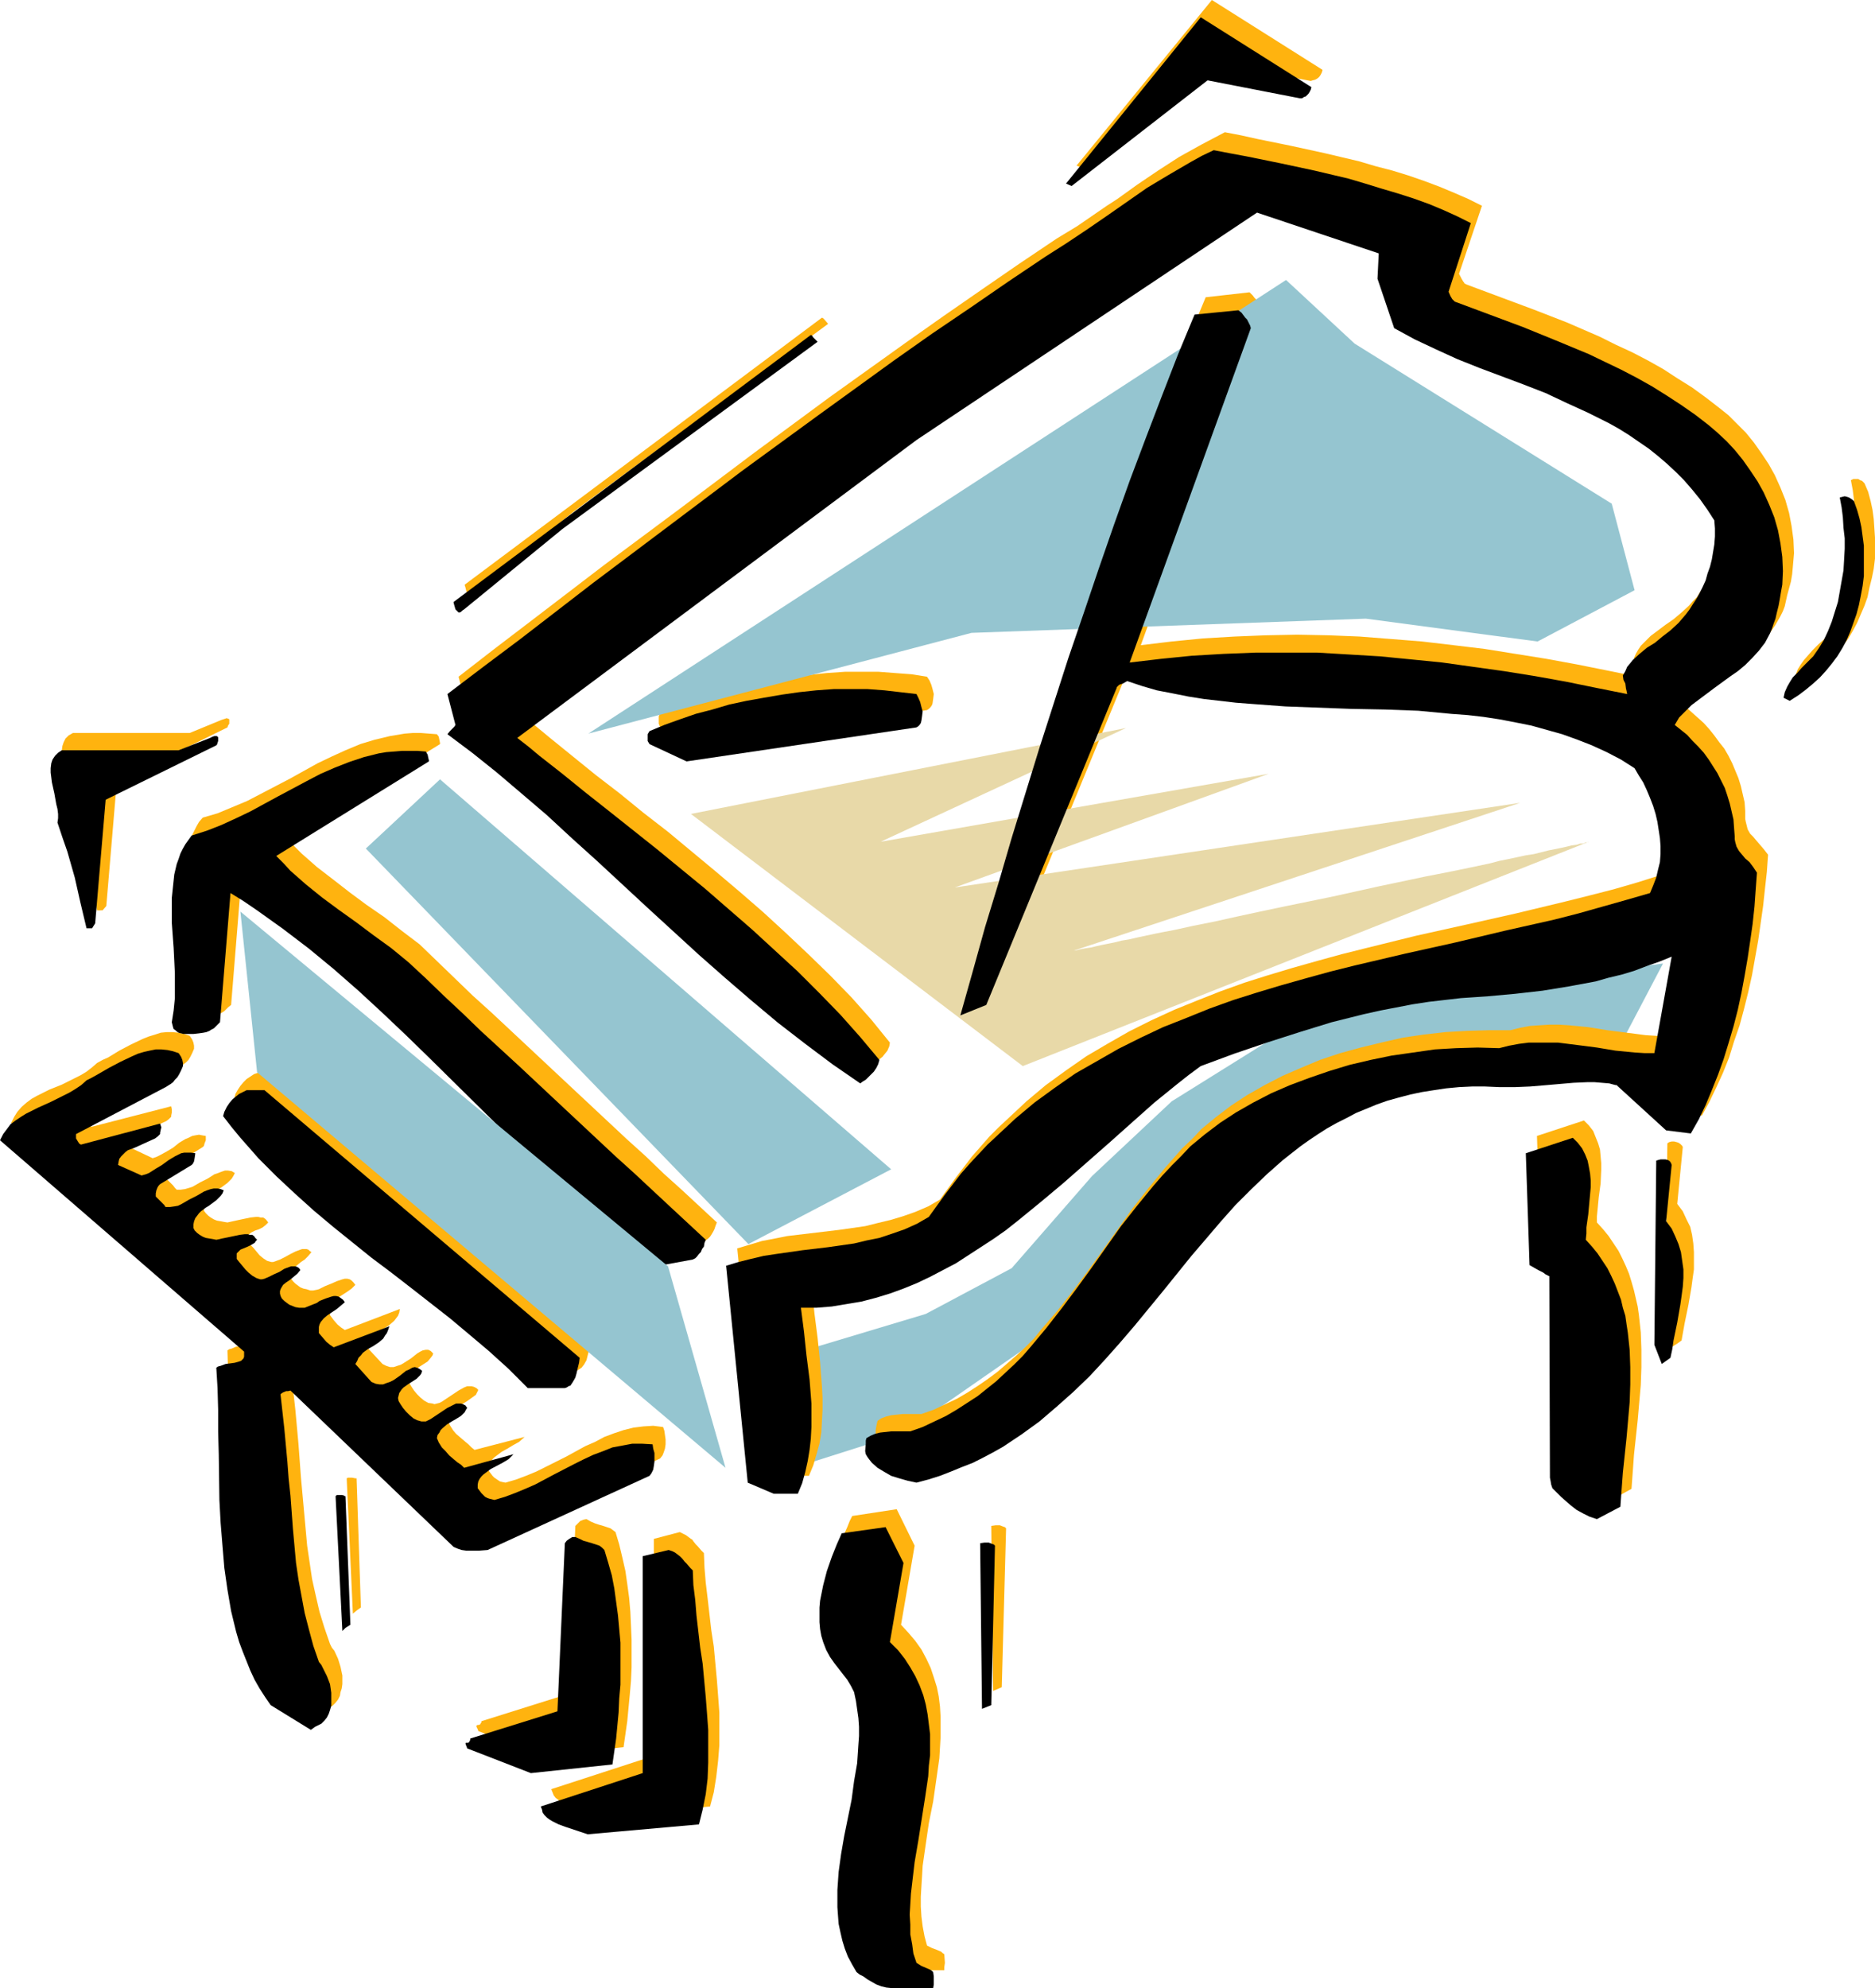
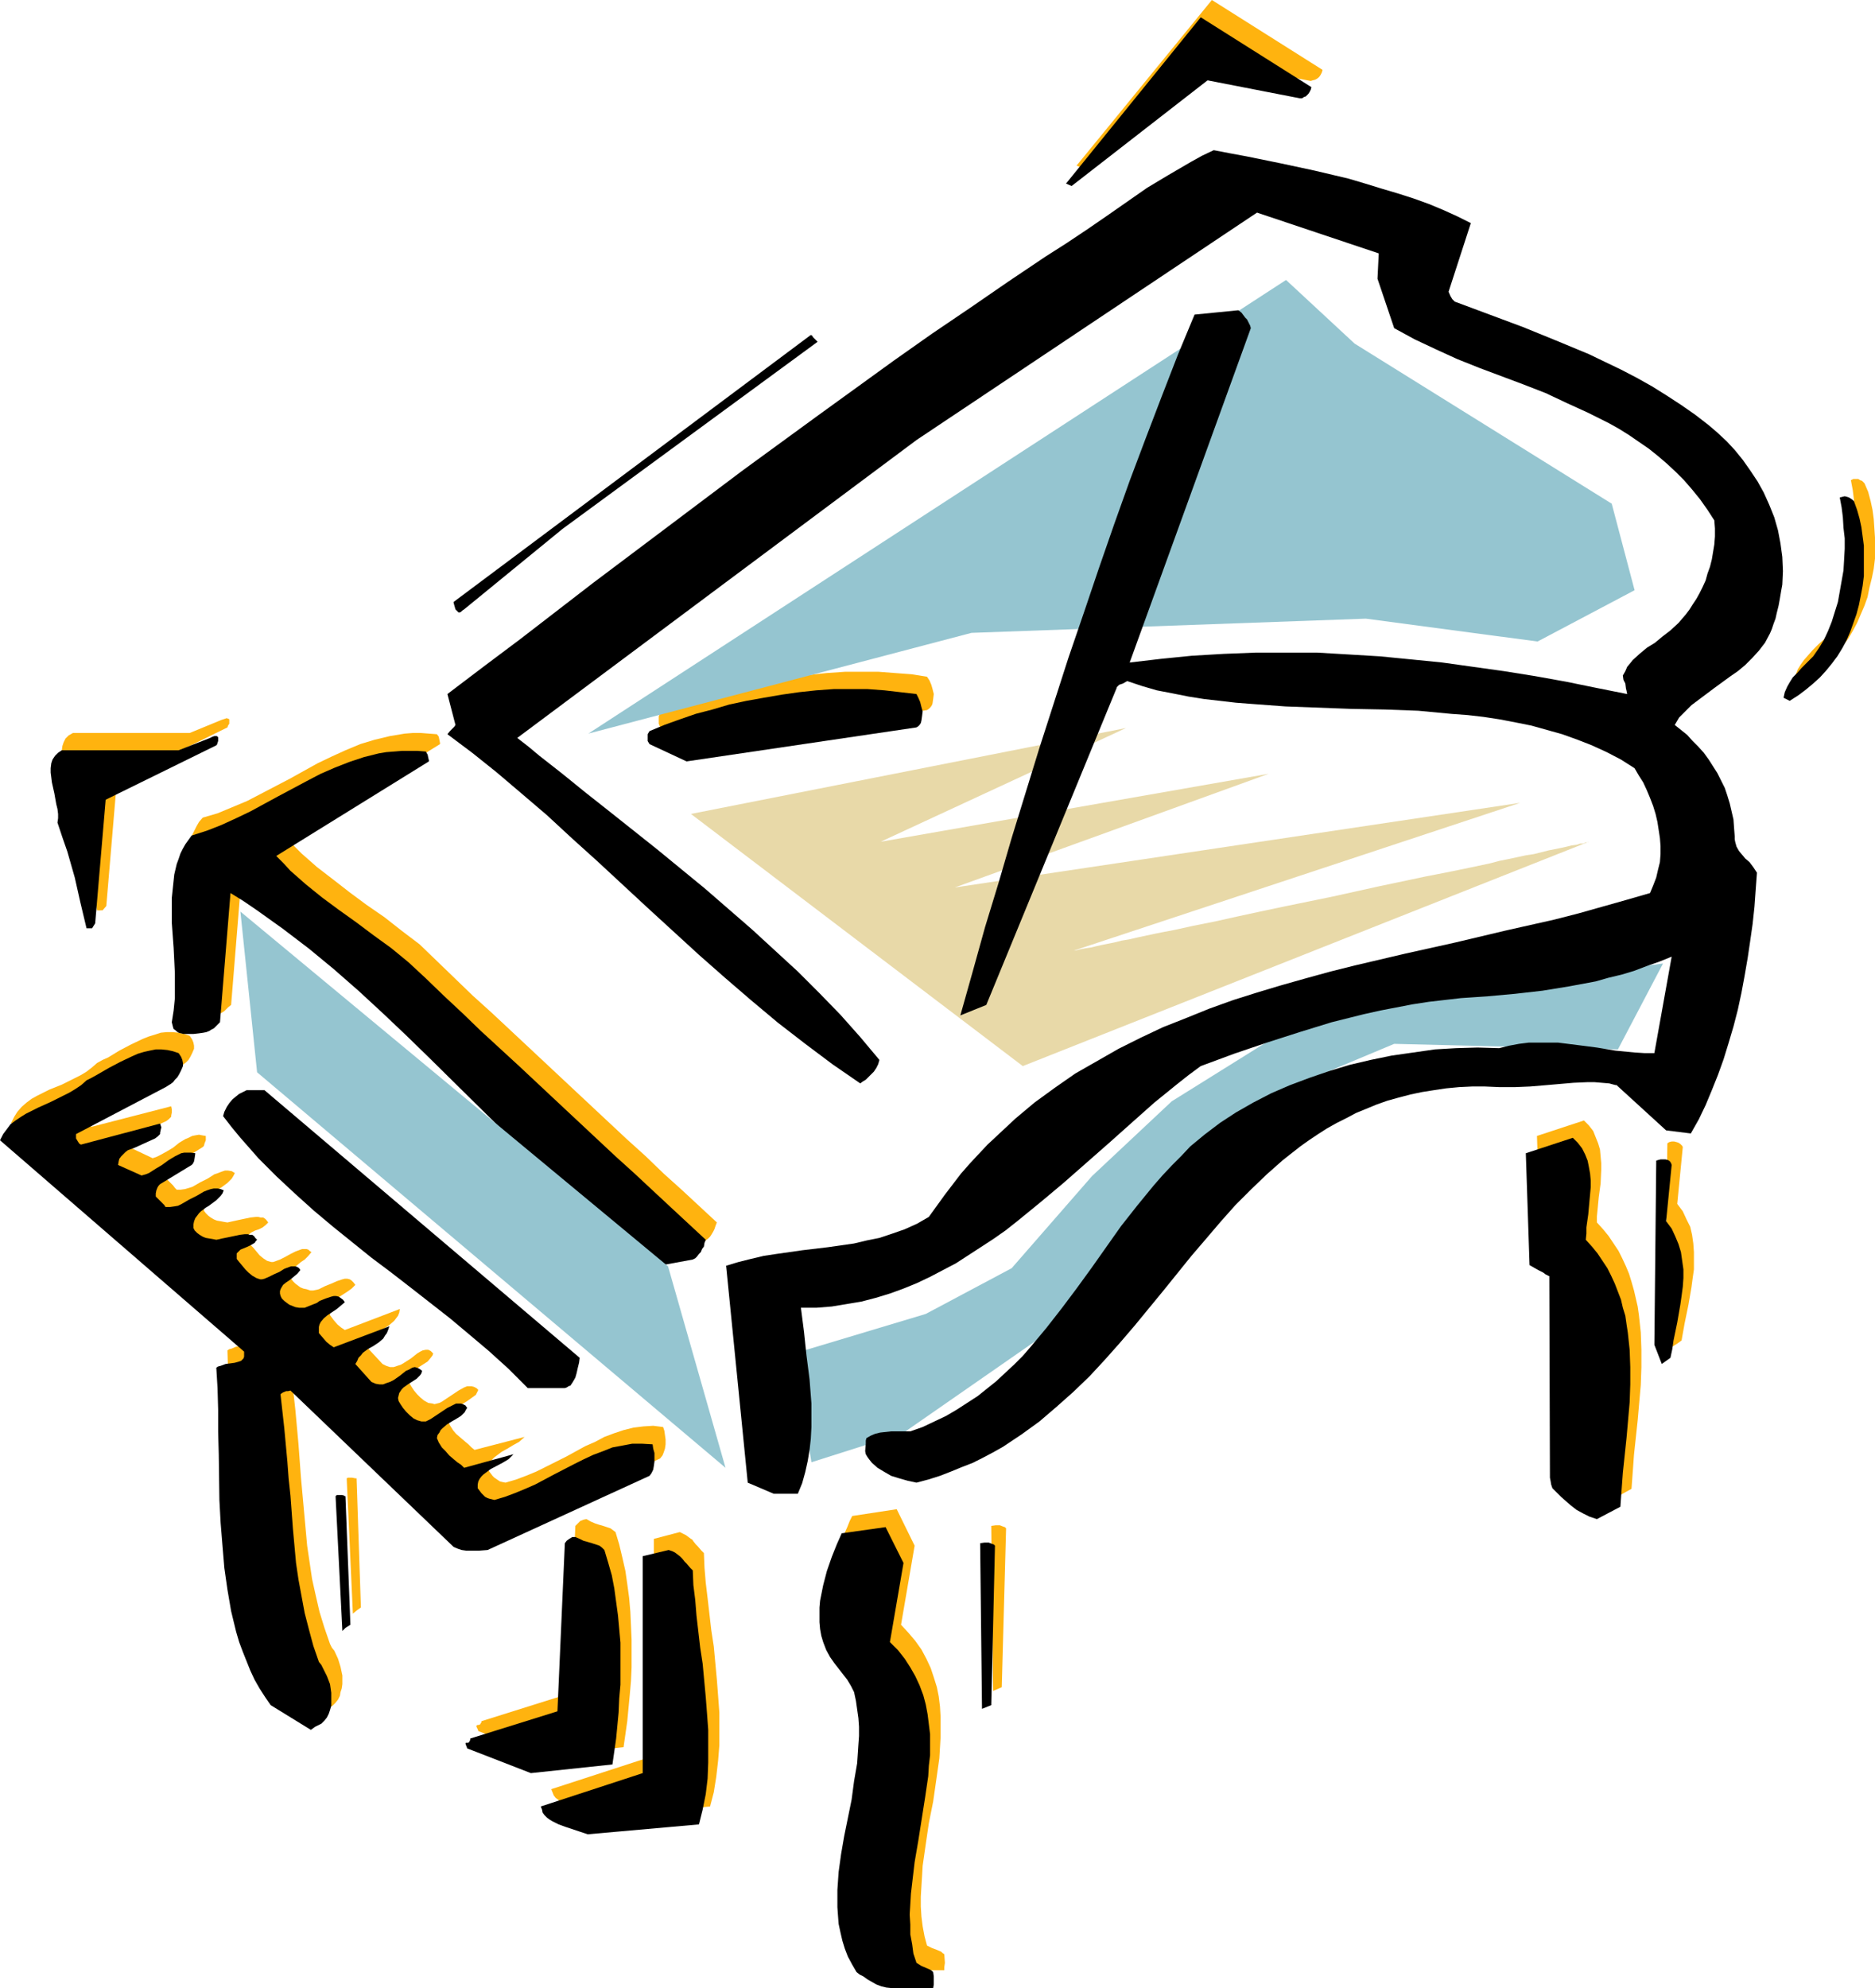
<svg xmlns="http://www.w3.org/2000/svg" xmlns:ns1="http://sodipodi.sourceforge.net/DTD/sodipodi-0.dtd" xmlns:ns2="http://www.inkscape.org/namespaces/inkscape" version="1.0" width="129.724mm" height="137.52mm" id="svg37" ns1:docname="Piano 12.wmf">
  <ns1:namedview id="namedview37" pagecolor="#ffffff" bordercolor="#000000" borderopacity="0.25" ns2:showpageshadow="2" ns2:pageopacity="0.0" ns2:pagecheckerboard="0" ns2:deskcolor="#d1d1d1" ns2:document-units="mm" />
  <defs id="defs1">
    <pattern id="WMFhbasepattern" patternUnits="userSpaceOnUse" width="6" height="6" x="0" y="0" />
  </defs>
  <path style="fill:#95c5d0;fill-opacity:1;fill-rule:evenodd;stroke:none" d="m 207.656,353.833 4.525,28.436 23.917,-7.594 68.842,-47.824 23.755,-38.938 35.875,-15.026 58.499,1.454 11.797,-22.458 -58.176,7.432 -38.946,9.048 -31.35,19.55 -20.846,19.55 -21.008,24.074 -22.462,11.956 z" id="path1" />
  <path style="fill:#ffb30f;fill-opacity:1;fill-rule:evenodd;stroke:none" d="m 236.097,515.077 h 10.827 v -0.808 l 0.162,-1.131 -0.162,-2.262 -0.485,-0.323 -0.323,-0.323 -1.131,-0.485 -1.293,-0.485 -1.293,-0.646 -0.646,-2.424 -0.485,-2.585 -0.323,-2.585 -0.162,-2.585 v -2.585 l 0.162,-2.747 0.162,-2.585 0.162,-2.747 0.808,-5.655 0.808,-5.493 1.131,-5.655 0.808,-5.655 0.808,-5.655 0.162,-2.747 0.162,-2.747 v -2.747 -2.585 l -0.162,-2.747 -0.323,-2.585 -0.485,-2.424 -0.808,-2.585 -0.808,-2.424 -1.131,-2.424 -1.293,-2.424 -1.616,-2.262 -1.778,-2.1 -1.939,-2.1 3.555,-20.681 -4.686,-9.532 -11.635,1.777 -0.646,1.293 -0.646,1.616 -0.646,1.454 -0.646,1.777 -1.131,3.554 -1.131,3.878 -0.646,3.878 -0.162,1.939 -0.162,1.939 v 1.939 l 0.162,1.777 0.323,1.777 0.485,1.616 0.97,2.1 0.97,1.777 1.131,1.616 1.131,1.454 1.131,1.454 1.131,1.454 0.97,1.616 0.808,1.616 0.485,2.262 0.323,2.262 0.323,2.262 v 2.262 2.262 2.424 l -0.485,4.685 -0.646,4.847 -0.808,4.847 -1.778,9.532 -0.808,4.685 -0.646,4.685 -0.323,4.685 v 2.262 2.262 2.1 l 0.323,2.262 0.485,2.1 0.485,2.262 0.646,2.1 0.808,1.939 0.97,2.1 1.131,1.939 0.97,0.646 0.97,0.646 0.97,0.808 1.131,0.646 1.293,0.485 1.293,0.646 1.293,0.162 z" id="path2" />
  <path style="fill:#ffb30f;fill-opacity:1;fill-rule:evenodd;stroke:none" d="m 156.429,475.008 29.25,-2.747 0.97,-3.716 0.646,-4.039 0.485,-4.201 0.323,-4.039 v -4.201 -4.362 l -0.323,-4.362 -0.323,-4.201 -0.808,-8.725 -0.646,-4.201 -0.485,-4.201 -0.485,-4.201 -0.485,-4.039 -0.323,-3.878 -0.162,-3.878 -0.646,-0.646 -0.97,-1.131 -0.485,-0.485 -0.646,-0.808 -0.323,-0.485 -0.323,-0.162 -0.646,-0.485 -0.646,-0.485 -0.646,-0.323 -0.97,-0.485 -6.787,1.777 v 56.71 l -26.826,8.725 0.323,0.808 0.323,0.808 0.485,0.646 0.646,0.485 0.485,0.485 0.808,0.646 1.616,0.646 1.939,0.808 1.939,0.646 1.939,0.646 z" id="path3" />
  <path style="fill:#ffb30f;fill-opacity:1;fill-rule:evenodd;stroke:none" d="m 141.723,459.013 21.331,-2.262 0.485,-3.393 0.485,-3.393 0.323,-3.393 0.323,-3.393 0.323,-3.716 0.162,-3.554 v -3.716 -3.554 l -0.162,-3.716 -0.162,-3.554 -0.323,-3.716 -0.485,-3.554 -0.485,-3.393 -0.808,-3.554 -0.808,-3.393 -0.97,-3.231 -0.646,-0.485 -0.646,-0.485 -0.97,-0.323 -0.97,-0.323 -1.131,-0.323 -0.97,-0.323 -1.131,-0.485 -1.131,-0.646 -0.808,0.162 -0.808,0.323 -0.646,0.646 -0.646,0.646 -1.939,43.946 -22.624,7.109 v 0.323 l -0.162,0.162 -0.162,0.323 -0.323,0.162 h -0.323 l -0.323,0.162 v 0.162 0.162 l 0.162,0.323 0.162,0.323 0.162,0.485 z" id="path4" />
  <path style="fill:#ffb30f;fill-opacity:1;fill-rule:evenodd;stroke:none" d="m 85.325,446.895 1.616,-0.969 0.808,-0.808 0.646,-0.808 0.485,-0.969 0.162,-0.969 0.323,-0.969 0.162,-1.131 v -1.131 -1.131 l -0.485,-2.262 -0.646,-2.1 -0.97,-2.1 -0.646,-0.808 -0.485,-0.969 -1.454,-4.201 -1.293,-4.201 -0.97,-4.201 -0.97,-4.362 -0.646,-4.362 -0.646,-4.362 -0.808,-8.886 -0.808,-8.886 -0.646,-8.725 -0.808,-8.886 -0.485,-4.362 -0.646,-4.201 0.162,-0.162 0.162,-0.162 0.485,-0.323 0.808,-0.323 h 0.485 l 0.485,-0.162 42.824,40.877 0.97,0.485 1.131,0.323 1.131,0.162 h 1.131 l 2.262,-0.162 h 1.131 l 1.131,-0.162 42.178,-19.227 0.646,-0.808 0.323,-0.808 0.323,-0.969 0.162,-1.131 v -1.293 l -0.162,-1.131 -0.162,-1.131 -0.323,-0.969 -2.586,-0.323 -2.586,0.162 -2.586,0.323 -2.586,0.646 -2.424,0.808 -2.586,0.969 -2.424,1.293 -2.586,1.131 -5.01,2.747 -5.171,2.585 -2.586,1.293 -2.747,1.131 -2.586,0.969 -2.747,0.808 -0.808,-0.162 -0.646,-0.162 -0.485,-0.323 -0.97,-0.646 -0.485,-0.485 -0.485,-0.646 -0.485,-0.646 v -0.969 l 0.162,-0.808 0.323,-0.646 0.485,-0.646 0.485,-0.485 0.646,-0.485 1.293,-0.969 1.454,-0.808 0.808,-0.485 0.808,-0.485 1.454,-0.808 1.454,-1.293 -13.09,3.393 -0.808,-0.646 -0.808,-0.808 -0.97,-0.808 -1.131,-0.969 -1.131,-0.969 -0.808,-0.969 -0.808,-1.293 -0.485,-1.131 0.162,-0.808 0.323,-0.646 0.485,-0.646 0.485,-0.646 1.131,-0.808 1.131,-0.808 1.293,-0.808 1.131,-0.808 1.131,-0.808 0.323,-0.646 0.323,-0.646 -0.485,-0.485 -0.646,-0.323 -0.646,-0.162 h -0.485 -0.646 l -0.808,0.323 -1.454,0.808 -1.454,0.969 -1.454,0.969 -1.454,0.969 -0.646,0.323 -0.646,0.162 -0.646,0.162 -0.485,-0.162 -1.131,-0.162 -1.131,-0.646 -0.97,-0.808 -0.808,-0.808 -0.808,-0.969 -0.646,-0.969 -0.485,-0.808 -0.162,-0.808 0.162,-0.646 0.162,-0.646 0.323,-0.485 0.323,-0.485 0.485,-0.485 1.131,-0.808 2.262,-1.454 0.808,-0.969 0.485,-0.646 0.162,-0.485 -0.646,-0.646 -0.646,-0.323 h -0.646 l -0.808,0.162 -0.646,0.323 -0.808,0.485 -1.616,1.293 -1.778,1.131 -0.808,0.485 -0.97,0.323 -0.97,0.323 h -0.97 l -0.97,-0.323 -0.97,-0.485 -4.202,-4.524 0.323,-0.808 0.485,-0.808 0.485,-0.646 0.646,-0.646 1.293,-0.969 2.747,-1.777 1.293,-1.131 0.485,-0.646 0.485,-0.646 0.323,-0.808 0.162,-0.969 -14.382,5.493 -0.97,-0.646 -0.97,-0.808 -0.97,-1.131 -0.97,-1.293 v -0.646 -0.808 l 0.162,-0.646 0.323,-0.646 0.808,-0.969 0.97,-0.969 2.262,-1.454 1.131,-0.808 0.97,-0.969 -0.485,-0.646 -0.485,-0.485 -0.485,-0.323 -0.646,-0.162 h -0.646 l -0.646,0.162 -1.454,0.485 -1.454,0.646 -1.616,0.646 -1.616,0.808 -0.646,0.162 -0.808,0.162 h -0.808 l -0.97,-0.323 -0.808,-0.162 -0.808,-0.323 -0.646,-0.485 -0.646,-0.485 -0.646,-0.646 -0.485,-0.646 v -0.646 -0.646 -0.485 l 0.323,-0.485 0.485,-0.646 0.808,-0.646 0.97,-0.808 0.97,-0.646 0.808,-0.808 0.97,-1.131 -0.485,-0.323 -0.323,-0.323 -0.485,-0.162 h -0.485 -0.646 l -0.485,0.162 -1.293,0.485 -1.293,0.646 -1.454,0.808 -1.293,0.646 -1.293,0.485 -0.485,0.162 H 70.942 l -1.131,-0.323 -0.97,-0.646 -0.97,-0.808 -0.808,-0.969 -0.808,-0.969 -0.808,-0.808 -0.323,-0.485 -0.323,-0.323 -0.162,-0.646 v -0.485 l 0.162,-0.323 0.323,-0.485 0.646,-0.485 0.97,-0.485 0.97,-0.323 0.97,-0.485 0.808,-0.646 0.323,-0.323 0.323,-0.323 -0.485,-0.646 -0.323,-0.323 -0.485,-0.323 h -0.646 l -0.646,-0.162 h -0.646 l -1.454,0.162 -3.07,0.646 -1.454,0.323 -1.454,0.323 -0.97,-0.162 -0.808,-0.162 -0.97,-0.162 -0.808,-0.323 -0.808,-0.485 -0.646,-0.485 -0.646,-0.646 -0.485,-0.646 v -0.969 l 0.323,-0.808 0.323,-0.808 0.323,-0.646 0.485,-0.646 0.646,-0.485 1.293,-0.969 1.454,-0.969 1.293,-0.969 1.131,-1.131 0.485,-0.808 0.323,-0.646 -0.808,-0.485 -0.97,-0.162 h -0.808 l -0.97,0.323 -0.808,0.323 -0.97,0.323 -1.778,1.131 -1.939,0.969 -1.939,1.131 -0.97,0.323 -1.131,0.323 -1.131,0.162 h -0.97 l -0.162,-0.162 -0.323,-0.323 -0.485,-0.646 -0.808,-0.808 -0.808,-0.808 v -0.969 -0.808 l 0.485,-0.808 0.323,-0.323 0.323,-0.323 8.242,-5.17 0.323,-0.323 0.162,-0.646 0.323,-0.808 v -1.131 l -0.97,-0.162 -0.808,-0.162 -0.97,0.162 -0.808,0.162 -0.97,0.485 -0.808,0.323 -1.616,0.969 -1.616,1.293 -1.616,0.969 -1.778,0.969 -0.97,0.485 -0.97,0.323 -6.141,-2.908 v -0.808 l 0.323,-0.646 0.485,-0.646 0.485,-0.646 0.646,-0.485 0.646,-0.485 1.778,-0.808 3.555,-1.454 1.778,-0.808 0.646,-0.485 0.646,-0.646 v -0.162 -0.162 l 0.162,-0.808 v -0.808 l -0.162,-0.808 -20.685,5.332 h -0.162 l -0.323,-0.162 -0.485,-0.485 -0.323,-0.808 v -1.131 l 23.432,-12.441 1.293,-0.808 0.485,-0.485 0.646,-0.485 0.646,-0.646 0.485,-0.808 0.485,-0.969 0.485,-1.131 v -0.808 l -0.162,-0.808 -0.323,-0.808 -0.323,-0.485 -0.323,-0.485 -1.454,-0.485 -1.454,-0.323 -1.616,-0.162 h -1.454 l -1.616,0.162 -1.454,0.485 -1.616,0.485 -1.616,0.646 -3.07,1.454 -3.07,1.616 -2.909,1.777 -1.454,0.646 -1.454,0.808 -1.293,1.131 -1.454,1.131 -1.616,0.969 -1.616,0.808 -3.232,1.616 -3.232,1.293 -3.232,1.616 -1.454,0.808 -1.293,0.969 -1.293,1.131 -1.131,1.293 -0.808,1.293 -0.808,1.616 63.67,55.094 0.162,0.808 -0.162,0.485 v 0.485 l -0.323,0.485 -0.485,0.323 -0.323,0.162 -1.131,0.323 -2.586,0.323 -1.131,0.485 -0.646,0.162 -0.485,0.323 0.162,5.332 0.323,5.655 v 5.816 l 0.162,5.816 0.162,11.956 0.323,5.816 0.323,5.978 0.646,5.978 0.646,5.655 1.131,5.655 0.646,2.747 0.646,2.585 0.808,2.747 0.808,2.424 0.97,2.585 1.131,2.424 1.131,2.424 1.293,2.262 1.293,2.1 1.616,2.1 10.342,6.624 z" id="path5" />
  <path style="fill:#ffb30f;fill-opacity:1;fill-rule:evenodd;stroke:none" d="m 261.953,441.079 1.131,-41.523 -0.323,-0.323 -0.485,-0.162 -0.808,-0.323 h -1.131 l -1.131,0.162 0.485,43.139 z" id="path6" />
  <path style="fill:#ffb30f;fill-opacity:1;fill-rule:evenodd;stroke:none" d="m 93.243,421.045 1.131,-0.808 -1.131,-33.768 h -0.162 -0.162 l -0.808,-0.162 h -0.646 -0.485 l -0.323,0.162 1.616,35.383 z" id="path7" />
  <path style="fill:#ffb30f;fill-opacity:1;fill-rule:evenodd;stroke:none" d="m 420.483,392.609 6.141,-3.393 0.323,-4.362 0.323,-4.524 0.97,-9.048 0.808,-9.209 0.162,-4.685 v -4.524 l -0.162,-4.524 -0.485,-4.524 -0.323,-2.262 -0.485,-2.1 -0.485,-2.1 -0.646,-2.262 -0.646,-2.1 -0.808,-1.939 -0.97,-2.1 -0.97,-1.939 -1.293,-1.939 -1.293,-1.939 -1.454,-1.777 -1.616,-1.777 v -1.616 l 0.162,-1.616 0.323,-3.393 0.485,-3.554 0.162,-3.554 v -1.777 l -0.162,-1.777 -0.162,-1.777 -0.485,-1.616 -0.646,-1.616 -0.646,-1.616 -1.131,-1.454 -1.293,-1.293 -12.282,4.039 0.97,29.082 1.131,0.808 1.131,0.485 1.293,0.808 0.646,0.485 0.808,0.485 0.323,52.186 v 0.485 0.808 l 0.162,0.808 0.485,1.131 1.131,1.131 1.131,1.131 1.131,1.131 1.454,1.131 1.454,1.131 1.616,0.969 1.778,0.808 z" id="path8" />
-   <path style="fill:#ffb30f;fill-opacity:1;fill-rule:evenodd;stroke:none" d="m 205.232,385.823 h 6.302 l 1.131,-2.747 0.808,-2.747 0.808,-2.908 0.485,-2.908 0.162,-2.908 0.162,-3.07 v -3.07 l -0.162,-3.07 -0.485,-6.301 -0.646,-6.301 -0.808,-6.301 -0.646,-6.14 4.04,-0.162 4.04,-0.323 3.878,-0.485 3.878,-0.808 3.717,-0.969 3.717,-1.131 3.555,-1.293 3.555,-1.293 3.394,-1.616 3.394,-1.777 3.394,-1.939 3.232,-1.939 3.232,-2.1 3.232,-2.262 3.232,-2.262 2.909,-2.262 6.141,-5.009 6.141,-5.17 5.979,-5.17 5.979,-5.17 5.818,-5.332 5.979,-5.17 5.979,-4.847 3.07,-2.424 3.07,-2.262 8.565,-3.231 8.565,-2.908 8.726,-2.908 8.403,-2.424 8.403,-2.262 4.202,-0.808 4.363,-0.969 4.202,-0.646 4.202,-0.646 4.202,-0.485 4.202,-0.485 7.11,-0.485 7.11,-0.646 6.949,-0.808 7.11,-1.131 6.787,-1.454 3.394,-0.808 3.394,-0.808 3.394,-1.131 3.394,-1.131 3.232,-1.131 3.232,-1.293 -4.686,25.205 h -2.424 l -2.586,-0.162 -5.01,-0.646 -5.01,-0.646 -5.01,-0.808 -5.01,-0.485 -2.586,-0.162 h -2.586 l -2.586,0.162 -2.424,0.162 -2.586,0.485 -2.586,0.646 h -5.656 l -5.656,0.162 -5.656,0.323 -5.656,0.646 -5.494,0.808 -5.656,1.293 -5.333,1.293 -5.333,1.454 -5.333,1.777 -5.01,2.1 -4.848,2.1 -4.686,2.424 -4.525,2.585 -4.202,2.747 -4.04,3.07 -3.717,3.07 -2.424,2.585 -2.586,2.424 -4.525,5.17 -4.363,5.332 -4.202,5.332 -3.878,5.493 -7.757,10.825 -3.878,5.17 -4.04,5.17 -4.202,4.847 -1.939,2.424 -2.262,2.262 -2.262,2.1 -2.424,2.1 -2.424,2.1 -2.586,1.939 -2.586,1.777 -2.747,1.777 -2.747,1.616 -3.07,1.454 -3.07,1.454 -3.232,1.131 h -5.01 l -1.454,0.162 -1.454,0.162 -1.293,0.323 -1.293,0.485 -0.97,0.646 -0.162,0.646 -0.162,0.808 -0.162,0.969 v 0.969 l 0.323,0.808 0.485,0.646 0.485,0.808 0.646,0.646 1.293,1.293 1.778,1.131 1.939,0.969 2.101,0.808 2.101,0.646 2.262,0.323 3.232,-0.808 2.909,-0.969 3.07,-0.969 2.747,-1.131 2.747,-1.131 2.747,-1.454 2.586,-1.293 2.586,-1.616 2.586,-1.454 2.424,-1.616 4.686,-3.554 4.525,-3.716 4.363,-3.878 4.202,-4.039 4.04,-4.362 3.878,-4.362 3.878,-4.524 7.434,-9.048 7.434,-9.209 3.878,-4.524 3.717,-4.362 3.878,-4.362 4.04,-4.201 4.04,-3.878 4.363,-3.716 4.525,-3.554 2.262,-1.616 2.262,-1.616 2.424,-1.454 2.424,-1.454 5.171,-2.585 2.747,-1.131 2.747,-1.131 2.747,-0.969 2.909,-0.808 3.07,-0.808 3.07,-0.646 3.07,-0.485 3.232,-0.485 3.232,-0.323 3.555,-0.162 h 3.394 3.717 l 2.101,0.162 h 1.939 l 4.04,-0.162 3.878,-0.323 3.717,-0.323 3.717,-0.323 3.717,-0.162 3.717,0.162 1.939,0.162 1.778,0.323 13.09,11.956 6.464,0.646 1.939,-3.554 1.778,-3.716 1.778,-3.878 1.616,-4.039 1.293,-4.201 1.454,-4.201 1.131,-4.201 1.131,-4.524 0.97,-4.362 0.808,-4.524 0.808,-4.524 0.646,-4.524 0.646,-4.524 0.485,-4.524 0.485,-4.362 0.323,-4.524 -1.131,-1.454 -0.97,-1.131 -0.97,-1.131 -0.808,-0.969 -0.808,-0.808 -0.646,-1.131 -0.323,-1.293 -0.162,-0.646 -0.162,-0.808 v -2.1 l -0.162,-2.262 -0.485,-2.1 -0.485,-2.1 -0.646,-2.1 -0.808,-1.939 -0.808,-1.939 -0.97,-1.939 -1.131,-1.939 -1.293,-1.616 -1.293,-1.777 -1.293,-1.616 -1.454,-1.616 -1.616,-1.454 -1.454,-1.293 -1.616,-1.454 1.131,-1.777 1.616,-1.616 1.616,-1.616 1.778,-1.616 4.04,-2.908 4.202,-2.908 2.101,-1.616 1.939,-1.616 1.778,-1.777 1.778,-1.939 1.454,-2.1 1.293,-2.262 0.646,-1.293 0.485,-1.293 0.323,-1.454 0.323,-1.454 0.485,-1.777 0.485,-1.777 0.323,-1.939 0.162,-1.777 0.323,-3.716 -0.162,-3.554 -0.485,-3.554 -0.646,-3.393 -0.97,-3.393 -1.293,-3.231 -1.454,-3.231 -1.616,-2.908 -1.939,-2.908 -1.939,-2.747 -2.101,-2.585 -2.262,-2.262 -2.262,-2.262 -2.424,-1.939 -3.555,-2.747 -3.555,-2.585 -3.878,-2.424 -3.717,-2.424 -4.04,-2.262 -4.04,-2.1 -4.202,-1.939 -4.202,-2.1 -8.565,-3.716 -8.726,-3.393 -17.776,-6.624 -0.162,-0.162 h -0.162 l -0.162,-0.323 -0.162,-0.162 -0.485,-0.808 -0.646,-1.293 5.979,-17.772 -3.555,-1.777 -3.717,-1.616 -3.878,-1.616 -3.878,-1.454 -4.202,-1.454 -4.202,-1.293 -4.363,-1.131 -4.363,-1.293 -8.888,-2.1 -8.888,-1.939 -8.726,-1.777 -4.363,-0.969 -4.202,-0.808 -3.07,1.616 -3.07,1.616 -5.818,3.231 -5.494,3.554 -5.494,3.716 -5.171,3.716 -2.747,1.777 -2.586,1.777 -5.171,3.554 -5.333,3.231 -9.858,6.624 -9.858,6.786 -10.019,6.947 -9.858,6.947 -19.877,14.218 -19.715,14.541 -19.554,14.703 -19.554,14.541 -19.23,14.703 -9.534,7.271 -9.373,7.271 2.101,7.917 -0.485,0.646 -0.162,0.162 -0.323,0.162 -0.485,0.646 -0.323,0.323 -0.323,0.485 6.464,5.009 6.464,5.17 6.464,5.332 6.464,5.816 6.626,5.816 6.464,5.978 6.626,6.14 6.626,6.14 13.574,12.279 6.787,6.14 6.949,5.978 6.949,5.655 7.11,5.655 7.11,5.17 7.272,5.17 0.646,-0.485 0.646,-0.646 1.616,-1.293 0.646,-0.808 0.646,-0.808 0.485,-1.131 0.162,-0.969 -4.848,-5.978 -5.171,-5.816 -5.494,-5.655 -5.818,-5.655 -5.818,-5.493 -5.979,-5.493 -6.141,-5.332 -6.302,-5.332 -12.443,-10.34 -6.464,-5.009 -6.141,-5.009 -6.302,-4.847 -5.979,-4.847 -5.979,-4.847 -5.656,-4.685 104.232,-77.714 89.203,-59.457 31.835,10.663 -0.323,6.624 4.202,12.925 5.333,2.908 5.494,2.585 5.656,2.585 5.818,2.262 11.474,4.362 5.818,2.262 5.656,2.585 5.656,2.424 5.494,2.908 2.586,1.454 2.586,1.616 2.586,1.616 2.424,1.777 2.424,1.939 2.424,2.1 2.262,2.1 2.262,2.262 2.101,2.424 2.101,2.424 1.939,2.747 1.778,2.908 0.162,2.1 v 2.1 l -0.162,2.1 -0.323,1.939 -0.323,1.939 -0.485,1.939 -0.646,1.777 -0.646,1.777 -0.646,1.777 -0.808,1.454 -0.808,1.616 -0.97,1.454 -0.97,1.293 -0.808,1.293 -1.131,1.131 -0.97,1.131 -1.939,1.777 -2.101,1.777 -2.101,1.454 -1.939,1.454 -1.939,1.454 -1.778,1.777 -0.808,0.808 -0.646,0.969 -0.646,1.131 -0.485,1.131 0.162,0.969 0.323,1.131 0.323,1.293 0.162,0.646 v 0.808 l -7.918,-1.616 -8.08,-1.616 -7.918,-1.454 -8.08,-1.293 -8.08,-1.293 -8.08,-0.969 -8.242,-0.969 -8.08,-0.646 -8.242,-0.646 -8.08,-0.323 -8.242,-0.162 -8.242,0.162 -8.08,0.323 -8.242,0.485 -8.242,0.808 -8.08,0.969 31.674,-87.408 -0.485,-1.293 -0.485,-0.969 -0.485,-0.646 -0.485,-0.485 -0.485,-0.646 -0.808,-0.808 -11.474,1.293 -4.363,10.502 -4.202,10.825 -4.202,10.987 -4.202,11.148 -4.04,11.31 -4.04,11.471 -3.878,11.633 -4.04,11.794 -7.595,23.427 -7.272,23.589 -3.394,11.794 -3.555,11.633 -3.394,11.633 -3.232,11.471 6.949,-2.908 34.098,-82.723 v -0.162 l 0.162,-0.323 0.485,-0.323 0.97,-0.323 1.131,-0.646 3.878,1.293 3.878,1.131 4.04,0.808 4.04,0.808 4.202,0.646 4.202,0.485 4.202,0.485 4.202,0.323 8.565,0.646 8.726,0.323 8.726,0.162 8.726,0.323 8.726,0.323 8.565,0.646 4.202,0.485 4.363,0.485 4.202,0.646 4.202,0.646 4.04,0.969 4.04,0.969 4.04,1.293 3.878,1.293 3.878,1.616 3.717,1.777 3.878,1.939 3.555,2.1 1.131,1.939 0.97,1.939 0.97,1.939 0.97,2.1 0.646,1.939 0.646,2.1 0.646,2.1 0.323,2.262 0.323,1.939 0.162,2.262 -0.162,2.1 -0.162,2.1 -0.323,1.939 -0.646,2.1 -0.646,1.939 -0.97,1.939 -6.141,1.939 -6.141,1.777 -6.302,1.616 -6.464,1.616 -12.766,3.07 -12.928,2.908 -13.09,2.908 -13.09,3.231 -6.464,1.616 -6.464,1.777 -6.302,1.777 -6.464,1.939 -6.141,1.939 -6.302,2.262 -6.141,2.424 -5.979,2.424 -5.979,2.747 -5.818,2.908 -5.656,3.231 -5.494,3.231 -5.333,3.716 -5.333,3.878 -5.01,4.201 -2.424,2.262 -2.424,2.262 -2.424,2.262 -2.424,2.424 -2.262,2.585 -2.262,2.585 -2.101,2.747 -2.101,2.747 -2.101,2.908 -2.101,2.908 -3.07,1.777 -3.394,1.454 -3.232,1.131 -3.232,0.969 -3.394,0.808 -3.232,0.808 -6.787,0.969 -6.787,0.808 -6.787,0.808 -3.232,0.646 -3.394,0.646 -3.232,0.969 -3.232,0.969 5.656,56.549 z" id="path9" />
-   <path style="fill:#ffb30f;fill-opacity:1;fill-rule:evenodd;stroke:none" d="m 141.723,358.357 h 8.242 0.646 l 0.485,-0.162 0.485,-0.323 0.485,-0.323 0.646,-0.808 0.646,-1.131 0.323,-1.293 0.323,-1.293 0.162,-1.293 0.162,-1.293 -82.416,-69.959 h -4.525 l -0.97,0.323 -0.97,0.646 -0.97,0.646 -0.808,0.808 -0.808,0.969 -0.646,0.969 -0.646,1.131 -0.323,1.293 2.262,2.908 2.262,2.747 2.262,2.747 2.424,2.585 4.686,4.847 4.848,4.524 5.01,4.362 4.848,4.201 5.171,4.039 5.01,4.039 5.01,3.878 5.171,3.878 5.171,4.039 5.171,4.039 5.01,4.201 5.171,4.362 5.01,4.685 5.171,5.009 z" id="path10" />
  <path style="fill:#ffb30f;fill-opacity:1;fill-rule:evenodd;stroke:none" d="m 438.582,351.248 1.131,-0.808 0.808,-4.524 0.97,-4.685 0.808,-4.685 0.323,-2.424 0.323,-2.262 v -2.262 -2.262 l -0.162,-2.262 -0.323,-2.262 -0.485,-2.1 -0.97,-1.939 -0.97,-2.1 -1.454,-1.939 1.454,-14.864 -0.162,-0.323 -0.485,-0.485 -0.485,-0.323 -0.485,-0.162 -0.646,-0.162 h -0.646 l -0.646,0.162 -0.485,0.323 -0.646,48.147 1.939,5.009 z" id="path11" />
  <path style="fill:#ffb30f;fill-opacity:1;fill-rule:evenodd;stroke:none" d="m 175.982,326.043 8.08,-1.293 0.485,-0.485 0.646,-0.485 0.485,-0.485 0.323,-0.485 0.485,-0.808 0.323,-0.646 0.323,-0.969 0.323,-0.808 -4.525,-4.201 -4.525,-4.201 -4.848,-4.362 -4.686,-4.524 -5.01,-4.524 -5.01,-4.685 -10.019,-9.371 -10.181,-9.532 -10.019,-9.371 -5.01,-4.524 -4.686,-4.524 -4.686,-4.524 -4.525,-4.362 -4.686,-3.554 -4.525,-3.554 -4.686,-3.231 -4.363,-3.231 -4.363,-3.393 -4.202,-3.231 -4.04,-3.554 -1.939,-1.939 -1.778,-1.939 39.915,-24.72 v -0.323 l -0.162,-0.808 -0.162,-0.808 -0.485,-0.646 -2.101,-0.162 -2.101,-0.162 h -2.101 l -2.101,0.162 -1.939,0.323 -1.939,0.323 -4.04,0.969 -3.717,1.131 -3.878,1.616 -3.555,1.616 -3.717,1.777 -7.272,4.039 -7.434,3.878 -3.717,1.939 -3.878,1.616 -3.878,1.616 -3.878,1.131 -0.97,1.131 -0.646,1.131 -0.646,1.293 -0.646,1.293 -0.485,1.293 -0.485,1.454 -0.646,2.747 -0.323,3.07 -0.323,3.07 v 3.07 3.231 l 0.323,6.786 0.323,6.624 0.162,3.231 -0.162,3.231 -0.162,3.231 -0.485,3.07 0.162,0.646 0.162,0.485 0.162,0.485 0.485,0.485 0.323,0.323 0.485,0.323 1.131,0.323 h 1.293 1.454 l 1.293,-0.162 1.293,-0.323 0.808,-0.162 0.646,-0.162 0.646,-0.323 0.485,-0.323 0.97,-0.969 0.808,-0.646 2.747,-33.929 3.394,2.262 3.555,2.262 3.394,2.424 3.394,2.424 6.626,5.17 6.626,5.493 6.302,5.493 6.302,5.816 6.302,5.978 6.141,5.978 12.443,12.279 12.443,12.118 6.141,5.978 6.464,5.978 6.464,5.655 6.626,5.493 0.646,0.646 0.485,0.808 0.485,0.646 0.323,0.485 0.808,0.969 0.808,0.646 z" id="path12" />
  <path style="fill:#ffb30f;fill-opacity:1;fill-rule:evenodd;stroke:none" d="m 26.826,237.989 0.97,-1.131 2.747,-32.475 28.926,-14.218 v 0 l 0.162,-0.485 0.323,-0.485 v -0.646 -0.485 l -0.162,-0.162 h -0.162 l -0.323,-0.162 -0.485,0.162 -0.485,0.162 -0.485,0.162 -8.242,3.393 H 19.069 l -1.131,0.646 -0.808,0.808 -0.485,0.969 -0.323,0.969 -0.162,1.131 v 1.293 l 0.162,1.293 0.162,1.293 0.485,2.747 0.646,2.747 0.323,1.454 0.162,1.131 v 1.293 l -0.162,0.969 1.293,3.878 1.293,3.716 0.97,3.554 0.97,3.393 1.454,6.463 0.808,3.231 0.646,3.393 z" id="path13" />
  <path style="fill:#ffb30f;fill-opacity:1;fill-rule:evenodd;stroke:none" d="m 182.285,194.527 60.115,-8.886 v 0 l 0.485,-0.323 0.485,-0.485 0.323,-0.485 0.162,-0.485 0.162,-1.131 0.162,-1.293 -0.323,-1.293 -0.323,-1.131 -0.485,-1.131 -0.646,-0.969 -4.04,-0.646 -4.363,-0.323 -4.202,-0.323 h -4.525 -4.363 l -4.686,0.323 -4.525,0.485 -4.525,0.485 -4.525,0.808 -4.525,0.969 -4.525,0.969 -4.363,1.131 -4.363,1.293 -4.202,1.454 -4.04,1.454 -4.04,1.616 -0.162,0.323 -0.162,0.323 v 0.969 0.969 l 0.323,0.808 z" id="path14" />
  <path style="fill:#ffb30f;fill-opacity:1;fill-rule:evenodd;stroke:none" d="m 470.902,178.694 2.262,-1.454 1.939,-1.454 1.939,-1.616 1.778,-1.616 1.616,-1.777 1.454,-1.939 1.454,-1.939 1.131,-1.939 1.131,-2.1 0.97,-2.262 0.97,-2.262 0.808,-2.262 0.485,-2.424 0.646,-2.585 0.485,-2.424 0.323,-2.585 v -2.747 -2.747 l -0.162,-2.424 -0.162,-2.424 -0.323,-2.424 -0.485,-2.262 -0.646,-2.424 -0.97,-2.262 v 0 l -0.323,-0.323 -0.323,-0.323 -0.485,-0.162 -0.485,-0.323 h -0.646 -0.646 l -0.646,0.323 0.485,2.585 0.323,2.585 0.162,2.747 0.162,2.747 v 2.747 2.908 l -0.323,2.747 -0.323,2.747 -0.485,2.747 -0.485,2.747 -0.808,2.585 -0.808,2.585 -0.97,2.424 -1.131,2.262 -1.293,2.262 -1.454,2.1 -1.616,1.454 -1.454,1.454 -1.131,1.293 -1.131,1.293 -0.808,1.131 -0.808,1.293 -0.485,1.293 -0.485,1.616 z" id="path15" />
-   <path style="fill:#ffb30f;fill-opacity:1;fill-rule:evenodd;stroke:none" d="m 124.109,154.782 25.856,-21.004 66.579,-49.116 -0.97,-1.131 -0.323,-0.323 -0.323,-0.162 -93.405,69.797 v 0.162 l 0.162,0.485 0.323,1.293 0.323,0.485 0.485,0.162 h 0.323 l 0.162,-0.162 0.485,-0.162 z" id="path16" />
  <path style="fill:#ffb30f;fill-opacity:1;fill-rule:evenodd;stroke:none" d="m 283.123,43.946 35.39,-27.466 24.24,4.685 0.485,-0.162 0.646,-0.162 0.323,-0.162 0.485,-0.323 0.323,-0.323 0.323,-0.485 0.323,-0.646 0.162,-0.646 L 316.897,0 281.507,43.3 Z" id="path17" />
  <path style="fill:#e8d9a8;fill-opacity:1;fill-rule:evenodd;stroke:none" d="m 180.669,212.784 113.766,-22.458 -64.155,29.728 v 0 l 101.485,-17.772 -82.093,29.728 147.864,-22.135 -116.675,38.615 h 0.162 0.162 l 0.646,-0.162 0.646,-0.162 0.808,-0.162 0.97,-0.162 1.131,-0.162 1.293,-0.323 1.454,-0.323 1.616,-0.323 1.616,-0.323 1.939,-0.485 1.939,-0.323 2.101,-0.485 2.262,-0.485 2.262,-0.485 2.424,-0.485 2.586,-0.485 5.171,-1.131 5.656,-1.131 5.818,-1.293 5.979,-1.293 6.141,-1.293 12.605,-2.585 12.443,-2.747 6.141,-1.293 6.141,-1.293 5.818,-1.131 5.494,-1.131 5.333,-1.131 2.424,-0.646 2.424,-0.485 2.262,-0.485 2.262,-0.485 2.101,-0.323 1.939,-0.485 1.939,-0.485 1.616,-0.323 1.616,-0.323 1.454,-0.323 1.293,-0.323 1.293,-0.162 0.97,-0.323 h 0.808 l 0.646,-0.323 h 0.485 l 0.162,-0.162 h 0.162 L 267.448,278.704 Z" id="path18" />
  <path style="fill:#95c5d0;fill-opacity:1;fill-rule:evenodd;stroke:none" d="m 153.843,191.781 182.446,-118.59 17.938,16.641 67.226,41.846 5.979,22.619 -25.371,13.41 -44.925,-5.978 -103.101,3.716 z" id="path19" />
  <path style="fill:#000000;fill-opacity:1;fill-rule:evenodd;stroke:none" d="m 233.35,519.762 h 10.666 l 0.162,-0.969 v -1.131 -0.969 l -0.162,-1.131 -0.323,-0.323 -0.485,-0.323 -1.131,-0.485 -1.131,-0.485 -1.293,-0.808 -0.808,-2.424 -0.323,-2.424 -0.485,-2.585 v -2.585 l -0.162,-2.585 0.162,-2.747 0.162,-2.747 0.323,-2.747 0.646,-5.493 0.97,-5.655 1.778,-11.31 0.808,-5.493 0.162,-2.747 0.323,-2.747 v -2.747 -2.747 l -0.323,-2.585 -0.323,-2.585 -0.485,-2.585 -0.646,-2.424 -0.97,-2.585 -1.131,-2.424 -1.293,-2.262 -1.454,-2.262 -1.778,-2.262 -2.101,-2.1 3.555,-20.681 -4.686,-9.371 -11.474,1.616 -0.646,1.454 -0.646,1.454 -0.646,1.616 -0.646,1.616 -1.293,3.716 -0.97,3.716 -0.808,4.039 -0.162,1.777 v 2.1 1.777 l 0.162,1.777 0.323,1.777 0.485,1.616 0.808,2.1 0.97,1.777 1.131,1.616 1.131,1.454 1.131,1.454 1.131,1.454 0.97,1.616 0.808,1.616 0.485,2.262 0.323,2.262 0.323,2.262 0.162,2.262 v 2.424 l -0.162,2.262 -0.323,4.847 -0.808,4.685 -0.646,4.847 -1.939,9.532 -0.808,4.685 -0.646,4.685 -0.323,4.685 v 2.262 2.262 l 0.162,2.262 0.162,2.1 0.485,2.262 0.485,2.1 0.646,2.1 0.808,2.1 1.131,2.1 1.131,1.939 0.808,0.646 0.97,0.485 1.131,0.808 1.131,0.646 1.131,0.646 1.293,0.485 1.293,0.323 z" id="path20" />
  <path style="fill:#000000;fill-opacity:1;fill-rule:evenodd;stroke:none" d="m 153.681,479.532 29.088,-2.585 0.97,-3.878 0.808,-4.039 0.485,-4.039 0.162,-4.201 v -4.201 -4.362 l -0.323,-4.362 -0.323,-4.201 -0.808,-8.725 -0.646,-4.201 -0.485,-4.201 -0.485,-4.201 -0.323,-4.039 -0.485,-3.878 -0.162,-3.878 -0.646,-0.646 -0.97,-1.131 -0.485,-0.485 -0.646,-0.808 -0.646,-0.646 -0.646,-0.485 -0.646,-0.485 -0.646,-0.323 -0.97,-0.323 -6.787,1.616 v 56.71 l -26.664,8.725 0.323,0.808 0.162,0.808 0.485,0.646 0.646,0.646 0.646,0.485 0.808,0.485 1.616,0.808 1.778,0.646 1.939,0.646 1.939,0.646 z" id="path21" />
  <path style="fill:#000000;fill-opacity:1;fill-rule:evenodd;stroke:none" d="m 138.814,463.537 21.331,-2.262 0.485,-3.393 0.485,-3.393 0.323,-3.393 0.323,-3.393 0.162,-3.716 0.323,-3.554 v -3.716 -3.554 -3.716 l -0.323,-3.554 -0.323,-3.554 -0.485,-3.554 -0.485,-3.554 -0.646,-3.393 -0.97,-3.393 -0.97,-3.231 -0.646,-0.646 -0.646,-0.485 -0.97,-0.323 -0.97,-0.323 -1.131,-0.323 -1.131,-0.323 -0.97,-0.485 -1.131,-0.485 h -0.808 l -0.808,0.485 -0.646,0.485 -0.485,0.646 -1.939,43.946 -22.786,7.109 v 0.323 l -0.162,0.323 -0.162,0.323 -0.323,0.162 h -0.323 -0.162 l -0.162,0.162 0.162,0.323 v 0.162 l 0.162,0.323 0.162,0.485 z" id="path22" />
  <path style="fill:#000000;fill-opacity:1;fill-rule:evenodd;stroke:none" d="m 82.416,451.419 1.616,-0.808 0.808,-0.808 0.646,-0.808 0.485,-0.969 0.323,-0.969 0.323,-1.131 v -0.969 -1.131 -1.293 l -0.323,-2.262 -0.808,-2.1 -0.97,-1.939 -0.485,-0.969 -0.646,-0.808 -1.454,-4.201 -1.131,-4.201 -1.131,-4.362 -0.808,-4.362 -0.808,-4.362 -0.646,-4.362 -0.808,-8.886 -0.646,-8.725 -0.485,-4.524 -0.323,-4.362 -0.808,-8.725 -0.485,-4.362 -0.485,-4.362 v -0.162 l 0.162,-0.162 0.485,-0.323 0.808,-0.323 h 0.485 l 0.646,-0.162 42.662,40.877 1.131,0.485 0.97,0.323 1.131,0.162 h 1.131 2.424 l 2.101,-0.162 42.339,-19.388 0.485,-0.646 0.485,-0.969 0.162,-0.969 0.162,-1.131 v -1.131 -1.131 l -0.323,-1.131 -0.162,-1.131 -2.747,-0.162 h -2.586 l -2.586,0.485 -2.586,0.485 -2.424,0.969 -2.586,0.969 -2.424,1.131 -2.586,1.293 -5.01,2.585 -5.171,2.747 -2.586,1.131 -2.747,1.131 -2.586,0.969 -2.747,0.808 -0.646,-0.162 -0.646,-0.162 -0.485,-0.162 -0.646,-0.323 -0.485,-0.485 -0.485,-0.485 -0.485,-0.646 -0.485,-0.646 v -0.969 l 0.162,-0.808 0.323,-0.646 0.485,-0.646 0.485,-0.485 0.646,-0.485 1.293,-0.969 3.07,-1.616 1.616,-0.969 1.293,-1.293 -12.928,3.554 -0.808,-0.808 -0.97,-0.646 -0.97,-0.808 -1.131,-0.969 -0.97,-1.131 -0.97,-0.969 -0.808,-1.293 -0.485,-1.131 0.162,-0.808 0.485,-0.646 0.323,-0.646 0.485,-0.485 1.131,-0.969 1.293,-0.808 1.131,-0.646 1.293,-0.808 0.97,-0.969 0.323,-0.646 0.323,-0.485 -0.485,-0.646 -0.646,-0.323 -0.485,-0.162 h -0.646 -0.646 l -0.646,0.323 -1.616,0.808 -1.454,0.969 -1.454,0.969 -1.454,0.969 -0.646,0.323 -0.646,0.323 h -0.646 -0.485 l -1.131,-0.323 -0.97,-0.485 -0.97,-0.808 -0.97,-0.969 -0.808,-0.969 -0.646,-0.969 -0.485,-0.808 -0.162,-0.808 0.162,-0.646 0.162,-0.646 0.323,-0.485 0.323,-0.485 0.485,-0.485 1.131,-0.808 2.262,-1.454 0.97,-0.969 0.323,-0.485 0.162,-0.646 -0.646,-0.485 -0.646,-0.323 -0.646,-0.162 -0.646,0.162 -0.808,0.485 -0.808,0.323 -1.616,1.293 -1.616,1.131 -0.97,0.485 -0.97,0.323 -0.808,0.323 h -0.97 l -0.97,-0.162 -1.131,-0.485 -4.202,-4.685 0.485,-0.808 0.323,-0.808 0.646,-0.646 0.485,-0.646 1.293,-0.969 1.454,-0.808 1.454,-0.969 1.131,-0.969 0.485,-0.808 0.485,-0.646 0.323,-0.808 0.323,-0.969 -14.544,5.493 -0.97,-0.646 -0.97,-0.808 -0.97,-1.131 -0.97,-1.131 v -0.808 -0.808 l 0.162,-0.646 0.323,-0.646 0.808,-0.969 0.97,-0.808 2.424,-1.616 0.97,-0.808 1.131,-0.969 -0.485,-0.646 -0.646,-0.485 -0.485,-0.323 -0.646,-0.162 h -0.646 l -0.646,0.162 -1.454,0.485 -1.616,0.646 -0.646,0.485 -0.808,0.323 -1.616,0.646 -0.808,0.323 h -0.646 -0.808 l -0.97,-0.162 -0.808,-0.323 -0.808,-0.323 -0.646,-0.485 -0.646,-0.485 -0.646,-0.646 -0.323,-0.646 -0.162,-0.646 v -0.646 l 0.162,-0.485 0.162,-0.323 0.485,-0.808 0.808,-0.646 0.97,-0.646 0.97,-0.808 0.97,-0.808 0.808,-0.969 -0.323,-0.485 -0.485,-0.323 -0.485,-0.162 h -0.485 -0.646 l -0.485,0.162 -1.293,0.485 -1.293,0.808 -1.454,0.646 -1.293,0.646 -1.131,0.485 -0.646,0.162 h -0.485 l -0.97,-0.323 -1.131,-0.646 -0.97,-0.808 -0.808,-0.808 -0.808,-0.969 -0.808,-0.969 -0.646,-0.808 v -0.646 -0.485 -0.323 l 0.323,-0.323 0.646,-0.646 1.939,-0.808 0.97,-0.485 0.808,-0.485 0.323,-0.485 0.323,-0.323 -0.485,-0.485 -0.323,-0.485 -0.485,-0.323 h -0.646 l -0.485,-0.162 h -0.808 l -1.293,0.162 -3.07,0.646 -1.616,0.323 -0.646,0.162 -0.808,0.162 -0.808,-0.162 -0.97,-0.162 -0.97,-0.162 -0.808,-0.323 -0.808,-0.485 -0.646,-0.485 -0.646,-0.646 -0.323,-0.646 v -0.969 l 0.162,-0.808 0.323,-0.808 0.485,-0.646 0.485,-0.646 0.485,-0.485 1.293,-0.969 0.808,-0.485 0.646,-0.485 1.293,-0.969 1.131,-1.131 0.485,-0.646 0.323,-0.808 -0.808,-0.323 -0.808,-0.162 h -0.97 l -0.808,0.162 -0.97,0.323 -0.808,0.323 -1.939,1.131 -1.939,0.969 -1.939,1.131 -0.97,0.485 -0.97,0.162 -1.131,0.162 h -1.131 l -0.162,-0.162 -0.162,-0.323 -0.646,-0.646 -1.616,-1.616 v -0.808 l 0.162,-0.808 0.323,-0.808 0.323,-0.485 0.323,-0.323 8.242,-5.009 0.323,-0.323 0.323,-0.646 0.162,-0.969 0.162,-1.131 -1.131,-0.162 h -0.808 -0.97 l -0.808,0.162 -0.97,0.485 -0.646,0.323 -1.616,0.969 -1.778,1.293 -1.616,0.969 -1.778,1.131 -0.808,0.323 -1.131,0.323 -6.141,-2.747 0.162,-0.969 0.162,-0.646 0.485,-0.646 0.485,-0.485 0.646,-0.646 0.646,-0.485 1.778,-0.646 3.555,-1.616 1.778,-0.808 0.646,-0.485 0.646,-0.646 v 0 -0.323 l 0.162,-0.808 0.162,-0.646 -0.162,-0.485 -0.162,-0.485 -20.685,5.493 -0.323,-0.162 -0.162,-0.162 -0.323,-0.485 -0.485,-0.808 v -1.131 l 23.432,-12.279 1.293,-0.808 0.646,-0.485 0.485,-0.646 0.646,-0.646 0.485,-0.808 0.485,-0.969 0.485,-1.131 v -0.808 l -0.162,-0.808 -0.323,-0.808 -0.323,-0.485 -0.323,-0.485 -1.454,-0.485 -1.454,-0.323 -1.616,-0.162 h -1.454 l -1.616,0.323 -1.454,0.323 -1.616,0.485 -1.454,0.646 -3.07,1.454 -3.07,1.616 -3.07,1.777 -1.454,0.808 -1.293,0.646 -1.454,1.293 -1.454,0.969 -1.616,0.969 -1.616,0.808 -3.232,1.616 -3.232,1.454 -3.232,1.616 -1.293,0.808 -1.454,0.969 -1.293,0.969 -0.97,1.293 -0.97,1.293 L 0,298.092 63.832,353.348 v 0.646 0.646 l -0.162,0.485 -0.323,0.323 -0.323,0.323 -0.485,0.162 -1.131,0.323 -1.131,0.162 -1.293,0.162 -1.293,0.485 -0.646,0.162 -0.485,0.323 0.323,5.332 0.162,5.655 v 5.816 l 0.162,5.816 0.162,11.956 0.323,5.978 0.485,5.978 0.485,5.816 0.808,5.655 0.97,5.655 1.293,5.332 0.808,2.747 0.97,2.585 0.97,2.424 0.97,2.424 1.131,2.424 1.293,2.262 1.454,2.262 1.454,2.1 10.504,6.463 z" id="path23" />
  <path style="fill:#000000;fill-opacity:1;fill-rule:evenodd;stroke:none" d="m 259.206,445.764 0.97,-41.684 -0.323,-0.323 -0.485,-0.162 -0.808,-0.323 h -1.131 l -1.131,0.162 0.485,43.3 z" id="path24" />
  <path style="fill:#000000;fill-opacity:1;fill-rule:evenodd;stroke:none" d="m 90.334,425.569 1.293,-0.808 -1.293,-33.606 h -0.162 l -0.162,-0.162 -0.646,-0.162 H 88.557 88.072 l -0.323,0.323 1.778,35.222 z" id="path25" />
  <path style="fill:#000000;fill-opacity:1;fill-rule:evenodd;stroke:none" d="m 417.574,397.133 6.141,-3.231 0.323,-4.524 0.323,-4.362 0.97,-9.209 0.808,-9.209 0.162,-4.685 v -4.524 l -0.162,-4.524 -0.485,-4.524 -0.323,-2.1 -0.323,-2.262 -0.646,-2.1 -0.485,-2.1 -0.808,-2.1 -0.808,-2.1 -0.97,-2.1 -0.97,-1.939 -1.293,-1.939 -1.293,-1.939 -1.454,-1.777 -1.616,-1.777 0.162,-1.616 v -1.616 l 0.485,-3.393 0.323,-3.554 0.323,-3.554 v -1.777 l -0.162,-1.777 -0.323,-1.777 -0.323,-1.616 -0.646,-1.616 -0.808,-1.616 -1.131,-1.454 -1.293,-1.293 -12.282,4.039 0.97,29.244 1.131,0.646 1.131,0.646 1.293,0.646 0.646,0.485 0.97,0.485 0.162,52.186 v 0.485 l 0.162,0.808 0.162,0.969 0.323,0.969 1.131,1.131 1.131,1.131 1.293,1.131 1.293,1.131 1.454,1.131 1.778,0.969 1.616,0.808 z" id="path26" />
  <path style="fill:#000000;fill-opacity:1;fill-rule:evenodd;stroke:none" d="m 202.323,390.508 h 6.302 l 1.131,-2.747 0.808,-2.908 0.646,-2.908 0.485,-2.908 0.323,-2.908 0.162,-3.07 v -3.07 -3.07 l -0.485,-6.301 -0.808,-6.301 -0.646,-6.14 -0.808,-6.301 h 4.04 l 4.04,-0.323 3.878,-0.646 3.878,-0.646 3.717,-0.969 3.717,-1.131 3.555,-1.293 3.555,-1.454 3.394,-1.616 3.394,-1.777 3.394,-1.777 3.232,-2.1 3.232,-2.1 3.232,-2.1 3.232,-2.262 3.07,-2.424 6.141,-5.009 5.979,-5.009 11.958,-10.502 5.979,-5.332 5.818,-5.17 5.979,-4.847 3.07,-2.424 3.07,-2.262 8.726,-3.231 8.565,-2.908 8.565,-2.747 8.403,-2.585 8.403,-2.1 4.363,-0.969 4.202,-0.808 4.202,-0.808 4.202,-0.646 4.202,-0.485 4.202,-0.485 7.11,-0.485 7.11,-0.646 7.11,-0.808 6.949,-1.131 6.949,-1.293 3.394,-0.969 3.394,-0.808 3.232,-0.969 3.394,-1.293 3.232,-1.131 3.232,-1.293 -4.525,25.205 h -2.586 l -2.586,-0.162 -5.01,-0.485 -4.848,-0.808 -5.01,-0.646 -5.171,-0.646 h -2.586 -2.424 -2.586 l -2.586,0.323 -2.586,0.485 -2.586,0.646 -5.656,-0.162 -5.656,0.162 -5.494,0.323 -5.656,0.808 -5.656,0.808 -5.494,1.131 -5.494,1.293 -5.333,1.616 -5.171,1.777 -5.171,1.939 -4.848,2.1 -4.686,2.424 -4.525,2.585 -4.202,2.747 -4.04,3.07 -3.717,3.07 -2.424,2.585 -2.424,2.424 -2.424,2.585 -2.262,2.585 -4.363,5.332 -4.202,5.332 -3.878,5.493 -3.878,5.493 -3.878,5.332 -3.878,5.17 -4.04,5.17 -4.04,4.847 -2.101,2.424 -2.262,2.262 -2.262,2.1 -2.424,2.262 -2.424,1.939 -2.424,1.939 -2.747,1.777 -2.747,1.777 -2.747,1.616 -3.07,1.454 -3.07,1.454 -3.232,1.131 h -5.01 l -1.454,0.162 -1.454,0.162 -1.293,0.323 -1.131,0.485 -1.131,0.646 -0.162,0.646 v 0.808 l -0.162,1.939 0.162,0.808 0.485,0.808 0.485,0.646 0.646,0.808 1.454,1.293 1.616,0.969 1.939,1.131 2.101,0.646 2.262,0.646 2.262,0.485 3.07,-0.808 3.07,-0.969 2.909,-1.131 2.747,-1.131 2.909,-1.131 2.586,-1.293 2.747,-1.454 2.586,-1.454 2.424,-1.616 2.424,-1.616 4.686,-3.393 4.525,-3.878 4.363,-3.878 4.202,-4.039 4.04,-4.362 3.878,-4.362 3.878,-4.524 7.434,-9.048 7.434,-9.209 3.878,-4.524 3.717,-4.362 3.878,-4.362 4.04,-4.039 4.202,-4.039 4.202,-3.716 4.525,-3.554 2.262,-1.616 2.424,-1.616 2.262,-1.454 2.586,-1.454 2.586,-1.293 2.424,-1.293 2.747,-1.131 2.747,-1.131 2.747,-0.969 2.909,-0.808 3.07,-0.808 3.07,-0.646 3.07,-0.485 3.232,-0.485 3.394,-0.323 3.394,-0.162 h 3.394 l 3.717,0.162 h 2.101 2.101 l 3.878,-0.162 3.878,-0.323 3.717,-0.323 3.717,-0.323 3.717,-0.162 h 1.778 l 1.939,0.162 1.939,0.162 1.778,0.485 v -0.162 l 13.09,11.956 6.464,0.808 2.101,-3.716 1.778,-3.716 1.616,-3.878 1.616,-4.039 1.454,-4.039 1.293,-4.201 1.293,-4.362 1.131,-4.362 0.97,-4.524 0.808,-4.362 0.808,-4.685 0.646,-4.362 0.646,-4.524 0.485,-4.524 0.323,-4.524 0.323,-4.362 -0.97,-1.454 -0.97,-1.293 -1.131,-0.969 -0.808,-0.969 -0.808,-0.969 -0.646,-1.131 -0.323,-1.131 -0.162,-0.808 v -0.808 l -0.162,-2.1 -0.162,-2.262 -0.485,-2.1 -0.485,-2.1 -0.646,-2.1 -0.646,-1.939 -0.97,-1.939 -0.97,-1.939 -1.131,-1.777 -1.131,-1.777 -1.293,-1.777 -1.454,-1.616 -1.454,-1.454 -1.454,-1.616 -1.616,-1.293 -1.616,-1.293 1.131,-1.939 1.616,-1.616 1.616,-1.616 1.939,-1.454 3.878,-2.908 4.202,-3.07 2.101,-1.454 1.939,-1.616 1.778,-1.777 1.778,-1.939 1.616,-2.1 1.293,-2.424 0.485,-1.131 0.485,-1.454 0.485,-1.293 0.323,-1.454 0.485,-1.939 0.323,-1.777 0.323,-1.939 0.323,-1.777 0.162,-3.554 -0.162,-3.716 -0.485,-3.554 -0.646,-3.393 -0.97,-3.393 -1.293,-3.231 -1.454,-3.231 -1.616,-2.908 -1.939,-2.908 -1.939,-2.747 -2.101,-2.585 -2.101,-2.262 -2.424,-2.262 -2.262,-1.939 -3.555,-2.747 -3.717,-2.585 -3.717,-2.424 -3.878,-2.424 -4.04,-2.262 -4.04,-2.1 -4.04,-1.939 -4.363,-2.1 -8.565,-3.554 -8.726,-3.554 -17.776,-6.624 -0.162,-0.162 v 0 l -0.323,-0.323 -0.162,-0.162 -0.485,-0.808 -0.485,-1.131 5.818,-17.934 -3.555,-1.777 -3.555,-1.616 -3.878,-1.616 -4.04,-1.454 -4.04,-1.293 -4.363,-1.293 -4.202,-1.293 -4.363,-1.293 -8.888,-2.1 -9.05,-1.939 -8.726,-1.777 -4.363,-0.808 -4.202,-0.808 -3.07,1.454 -2.909,1.616 -5.818,3.393 -5.656,3.393 -5.333,3.716 -5.333,3.716 -5.171,3.554 -5.333,3.554 -5.333,3.393 -9.858,6.624 -9.858,6.786 -10.019,6.786 -9.858,6.947 -19.877,14.379 -19.715,14.38 -19.554,14.703 -19.554,14.703 -19.069,14.703 -9.696,7.271 -9.373,7.109 2.101,8.078 -0.323,0.485 -0.485,0.485 -0.646,0.646 -0.646,0.808 6.464,4.847 6.464,5.17 6.464,5.493 6.626,5.655 6.464,5.978 6.626,5.978 6.626,6.14 6.626,6.14 13.413,12.279 6.787,5.978 6.949,5.978 6.949,5.816 7.11,5.493 7.11,5.332 7.272,5.009 0.646,-0.485 0.808,-0.485 1.454,-1.454 0.646,-0.646 0.646,-0.969 0.485,-0.969 0.323,-1.131 -5.01,-5.978 -5.171,-5.816 -5.494,-5.655 -5.656,-5.655 -5.979,-5.493 -5.979,-5.493 -6.141,-5.332 -6.141,-5.332 -12.605,-10.34 -6.302,-5.009 -6.302,-5.009 -6.141,-4.847 -5.979,-4.847 -5.979,-4.685 -2.909,-2.424 -2.909,-2.262 104.393,-77.875 89.041,-59.457 31.835,10.663 -0.323,6.624 4.363,12.925 5.333,2.908 5.494,2.585 5.656,2.585 5.656,2.262 11.635,4.362 5.818,2.262 5.494,2.585 5.656,2.585 5.494,2.747 2.586,1.454 2.586,1.616 2.586,1.777 2.586,1.777 2.424,1.939 2.262,1.939 2.262,2.1 2.262,2.262 2.101,2.424 2.101,2.585 1.939,2.747 1.778,2.747 0.162,2.1 v 2.1 l -0.162,2.1 -0.323,1.939 -0.323,1.939 -0.485,1.939 -0.646,1.777 -0.485,1.777 -0.808,1.777 -0.808,1.616 -0.808,1.454 -0.97,1.454 -0.808,1.293 -0.97,1.293 -0.97,1.131 -0.97,1.131 -2.101,1.939 -2.101,1.616 -1.939,1.616 -2.101,1.293 -1.939,1.616 -1.778,1.616 -0.646,0.808 -0.808,0.969 -0.485,1.131 -0.646,1.131 0.162,1.131 0.485,0.969 0.162,1.293 0.162,0.646 0.162,0.808 -8.08,-1.616 -7.918,-1.616 -8.08,-1.454 -8.08,-1.293 -8.08,-1.131 -8.08,-1.131 -8.08,-0.808 -8.242,-0.808 -8.08,-0.485 -8.242,-0.485 h -8.242 -8.08 l -8.242,0.323 -8.242,0.485 -8.08,0.808 -8.242,0.969 31.674,-87.408 -0.162,-0.646 -0.323,-0.646 -0.485,-0.969 -0.485,-0.485 -0.485,-0.646 -0.485,-0.646 -0.808,-0.646 -11.474,1.131 -4.363,10.502 -4.202,10.825 -4.202,10.987 -4.202,11.148 -4.04,11.31 -4.04,11.633 -3.878,11.471 -4.04,11.794 -7.595,23.589 -7.272,23.589 -3.394,11.633 -3.555,11.633 -3.232,11.633 -3.232,11.471 6.787,-2.747 34.098,-82.884 v -0.162 l 0.162,-0.162 0.485,-0.485 0.97,-0.323 1.131,-0.646 3.878,1.293 3.878,1.131 4.202,0.808 4.04,0.808 4.04,0.646 4.202,0.485 4.202,0.485 4.202,0.323 8.726,0.646 17.291,0.646 8.726,0.162 8.726,0.323 8.565,0.808 4.363,0.323 4.202,0.485 4.202,0.646 4.202,0.808 4.04,0.808 4.04,1.131 4.04,1.131 4.04,1.454 3.717,1.454 3.878,1.777 3.717,1.939 3.555,2.262 1.131,1.939 1.131,1.777 0.97,2.1 0.808,1.939 0.808,2.1 0.646,2.1 0.485,2.1 0.323,2.1 0.323,2.1 0.162,2.1 v 2.1 l -0.162,2.1 -0.485,1.939 -0.485,2.1 -0.808,2.1 -0.808,1.939 -6.141,1.777 -12.605,3.554 -6.302,1.616 -12.928,2.908 -12.928,3.07 -13.09,2.908 -13.09,3.07 -6.464,1.616 -6.464,1.777 -6.302,1.777 -6.464,1.939 -6.141,1.939 -6.302,2.262 -5.979,2.424 -6.141,2.424 -5.818,2.747 -5.818,2.908 -5.656,3.231 -5.656,3.231 -5.333,3.716 -5.333,3.878 -5.01,4.201 -2.424,2.262 -2.424,2.262 -2.424,2.262 -2.424,2.585 -2.262,2.424 -2.262,2.585 -2.101,2.747 -2.101,2.747 -2.101,2.908 -2.101,2.908 -3.07,1.777 -3.232,1.454 -3.232,1.131 -3.394,1.131 -3.232,0.646 -3.394,0.808 -6.787,0.969 -6.787,0.808 -6.787,0.969 -3.232,0.485 -3.394,0.808 -3.232,0.808 -3.232,0.969 5.656,56.71 z" id="path27" />
  <path style="fill:#000000;fill-opacity:1;fill-rule:evenodd;stroke:none" d="m 138.814,362.88 h 8.242 0.646 l 0.485,-0.162 0.485,-0.323 0.485,-0.162 0.646,-0.969 0.646,-1.131 0.323,-1.131 0.323,-1.454 0.323,-1.293 0.162,-1.293 -82.416,-69.959 h -4.686 l -0.97,0.485 -0.97,0.485 -0.808,0.646 -0.97,0.808 -0.808,0.969 -0.646,0.969 -0.646,1.293 -0.323,1.131 2.262,2.908 2.262,2.747 2.424,2.747 2.262,2.585 4.848,4.847 4.848,4.524 4.848,4.362 5.01,4.201 5.01,4.039 5.01,4.039 5.171,3.878 5.01,3.878 5.171,4.039 5.171,4.039 5.01,4.201 5.171,4.362 5.171,4.685 5.01,5.009 z" id="path28" />
  <path style="fill:#000000;fill-opacity:1;fill-rule:evenodd;stroke:none" d="m 435.673,355.771 1.131,-0.808 0.485,-2.262 0.323,-2.262 0.97,-4.685 0.808,-4.685 0.323,-2.262 0.323,-2.424 0.162,-2.262 v -2.262 l -0.323,-2.262 -0.323,-2.262 -0.646,-2.1 -0.808,-1.939 -0.97,-2.1 -1.454,-1.939 1.454,-14.703 -0.162,-0.485 -0.323,-0.485 -0.485,-0.323 -0.646,-0.162 h -0.646 -0.646 l -0.646,0.162 -0.485,0.162 -0.485,48.147 1.939,5.009 z" id="path29" />
  <path style="fill:#000000;fill-opacity:1;fill-rule:evenodd;stroke:none" d="m 173.235,330.728 7.918,-1.454 0.646,-0.323 0.485,-0.485 0.485,-0.646 0.485,-0.485 0.323,-0.808 0.485,-0.646 0.162,-0.969 0.323,-0.808 -4.525,-4.201 -4.525,-4.201 -4.686,-4.362 -4.848,-4.524 -5.01,-4.524 -5.01,-4.685 -10.019,-9.371 -10.181,-9.532 -10.019,-9.209 -4.848,-4.685 -4.848,-4.524 -4.686,-4.524 -4.525,-4.201 -4.525,-3.716 -4.686,-3.393 -4.525,-3.393 -4.525,-3.231 -4.363,-3.231 -4.202,-3.393 -4.04,-3.554 -1.778,-1.939 -1.939,-1.939 39.915,-24.72 v -0.323 l -0.162,-0.646 -0.162,-0.808 -0.485,-0.808 -2.101,-0.162 h -2.101 -2.101 l -1.939,0.162 -2.101,0.162 -1.939,0.323 -3.878,0.969 -3.878,1.293 -3.717,1.454 -3.717,1.616 -3.717,1.939 -7.272,3.878 -7.434,4.039 -3.717,1.777 -3.878,1.777 -3.717,1.454 -4.04,1.293 -0.808,1.131 -0.808,1.131 -0.646,1.131 -0.646,1.293 -0.485,1.454 -0.485,1.293 -0.646,2.747 -0.323,3.07 -0.323,3.07 v 3.231 3.231 l 0.485,6.624 0.323,6.624 v 3.231 3.231 l -0.323,3.231 -0.485,3.07 0.162,0.646 0.162,0.646 0.162,0.485 0.485,0.323 0.323,0.323 0.485,0.323 1.293,0.323 h 1.293 1.293 l 1.454,-0.162 1.131,-0.162 0.808,-0.162 0.808,-0.323 0.485,-0.323 0.646,-0.323 0.808,-0.808 0.808,-0.808 2.747,-33.768 3.394,2.1 3.555,2.424 3.394,2.424 3.394,2.424 6.787,5.17 6.464,5.332 6.464,5.655 6.302,5.816 6.141,5.816 6.302,6.14 12.282,12.118 12.443,12.279 6.302,5.978 6.302,5.816 6.464,5.655 6.626,5.493 0.646,0.808 0.485,0.646 0.485,0.646 0.485,0.485 0.808,0.969 0.646,0.646 z" id="path30" />
  <path style="fill:#000000;fill-opacity:1;fill-rule:evenodd;stroke:none" d="m 24.078,242.674 0.808,-1.293 2.747,-32.313 28.926,-14.218 0.162,-0.162 0.162,-0.485 0.162,-0.485 v -0.485 -0.485 l -0.162,-0.162 -0.162,-0.162 h -0.646 l -0.485,0.162 -0.646,0.323 -8.242,3.231 H 16.16 l -0.97,0.646 -0.808,0.808 -0.646,0.969 -0.323,0.969 -0.162,1.293 v 1.131 l 0.162,1.293 0.162,1.293 0.646,2.908 0.485,2.747 0.323,1.293 0.162,1.293 v 1.131 l -0.162,1.131 1.293,3.878 1.293,3.716 0.97,3.393 0.97,3.393 1.454,6.463 1.616,6.786 z" id="path31" />
  <path style="fill:#000000;fill-opacity:1;fill-rule:evenodd;stroke:none" d="m 179.537,199.051 60.115,-8.886 0.485,-0.323 0.323,-0.323 0.323,-0.485 0.162,-0.646 0.162,-1.131 0.162,-1.293 -0.323,-1.131 -0.323,-1.293 -0.485,-1.131 -0.485,-0.969 -4.202,-0.485 -4.202,-0.485 -4.363,-0.323 h -4.363 -4.525 l -4.525,0.323 -4.525,0.485 -4.525,0.646 -4.686,0.808 -4.525,0.808 -4.525,0.969 -4.363,1.293 -4.363,1.131 -4.202,1.454 -4.04,1.454 -3.878,1.616 -0.485,0.808 v 0.808 0.969 l 0.485,0.808 z" id="path32" />
  <path style="fill:#000000;fill-opacity:1;fill-rule:evenodd;stroke:none" d="m 467.993,183.217 2.262,-1.454 1.939,-1.454 1.939,-1.616 1.778,-1.616 1.616,-1.777 1.454,-1.777 1.454,-1.939 1.293,-2.1 1.131,-2.1 0.97,-2.262 0.808,-2.262 0.808,-2.262 0.646,-2.424 0.485,-2.424 0.485,-2.585 0.323,-2.585 v -2.747 -2.585 -2.585 l -0.323,-2.424 -0.323,-2.424 -0.485,-2.262 -0.646,-2.262 -0.808,-2.262 -0.162,-0.162 -0.162,-0.162 -0.485,-0.323 -0.485,-0.323 -0.485,-0.162 -0.646,-0.162 -0.646,0.162 -0.646,0.162 0.485,2.585 0.323,2.585 0.162,2.747 0.323,2.747 v 2.747 l -0.162,2.908 -0.162,2.747 -0.485,2.747 -0.485,2.747 -0.485,2.747 -0.808,2.585 -0.808,2.585 -0.97,2.424 -1.131,2.424 -1.293,2.1 -1.454,2.1 -1.616,1.616 -1.454,1.454 -1.131,1.293 -1.131,1.131 -0.808,1.293 -0.646,1.131 -0.646,1.454 -0.323,1.454 z" id="path33" />
  <path style="fill:#000000;fill-opacity:1;fill-rule:evenodd;stroke:none" d="m 121.361,159.305 25.694,-21.004 66.741,-48.955 -1.131,-1.131 -0.323,-0.485 -0.323,-0.162 -93.405,69.797 v 0.162 l 0.162,0.646 0.323,1.131 0.485,0.485 0.323,0.323 h 0.323 l 0.323,-0.162 0.323,-0.323 z" id="path34" />
  <path style="fill:#000000;fill-opacity:1;fill-rule:evenodd;stroke:none" d="m 280.214,48.632 35.552,-27.628 24.078,4.685 h 0.646 l 0.485,-0.323 0.485,-0.162 0.323,-0.323 0.323,-0.323 0.323,-0.485 0.323,-0.646 0.162,-0.646 L 313.988,4.524 278.76,47.986 Z" id="path35" />
-   <path style="fill:#95c5d0;fill-opacity:1;fill-rule:evenodd;stroke:none" d="m 95.667,221.832 19.392,-18.096 117.968,101.949 -37.33,19.55 z" id="path36" />
  <path style="fill:#95c5d0;fill-opacity:1;fill-rule:evenodd;stroke:none" d="m 67.226,280.319 -4.363,-42.008 111.827,92.74 15.029,52.671 z" id="path37" />
</svg>